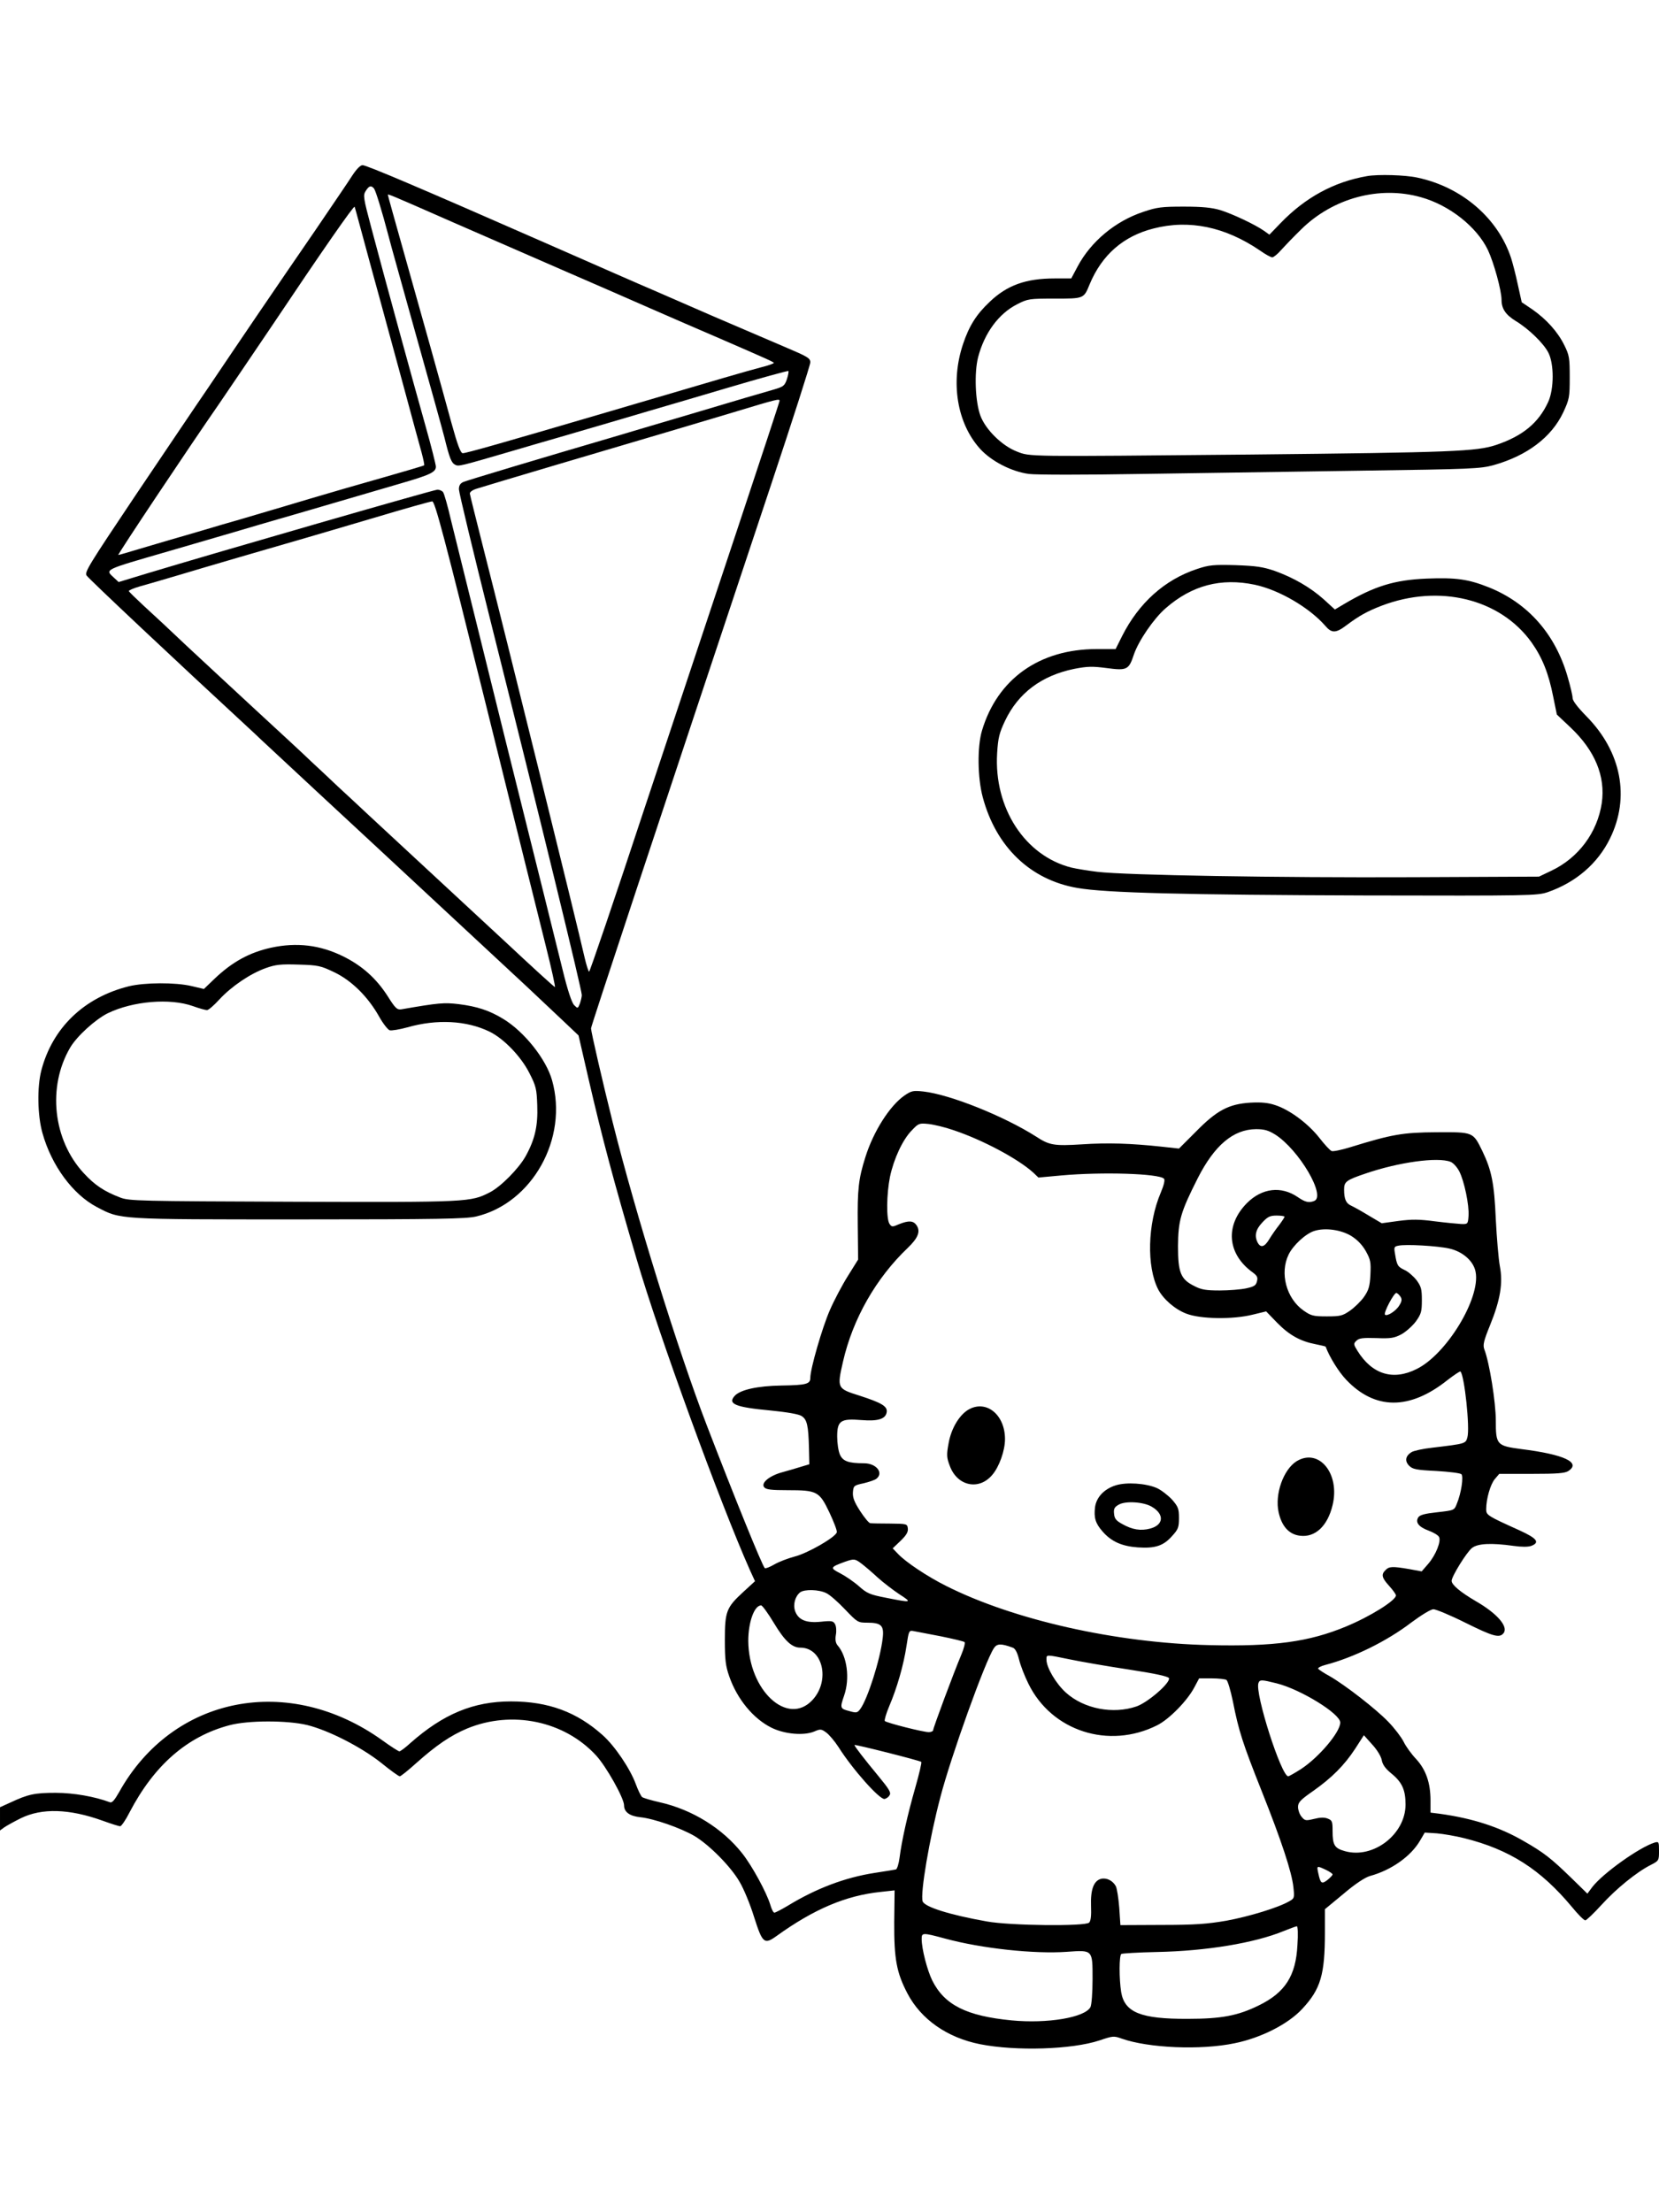
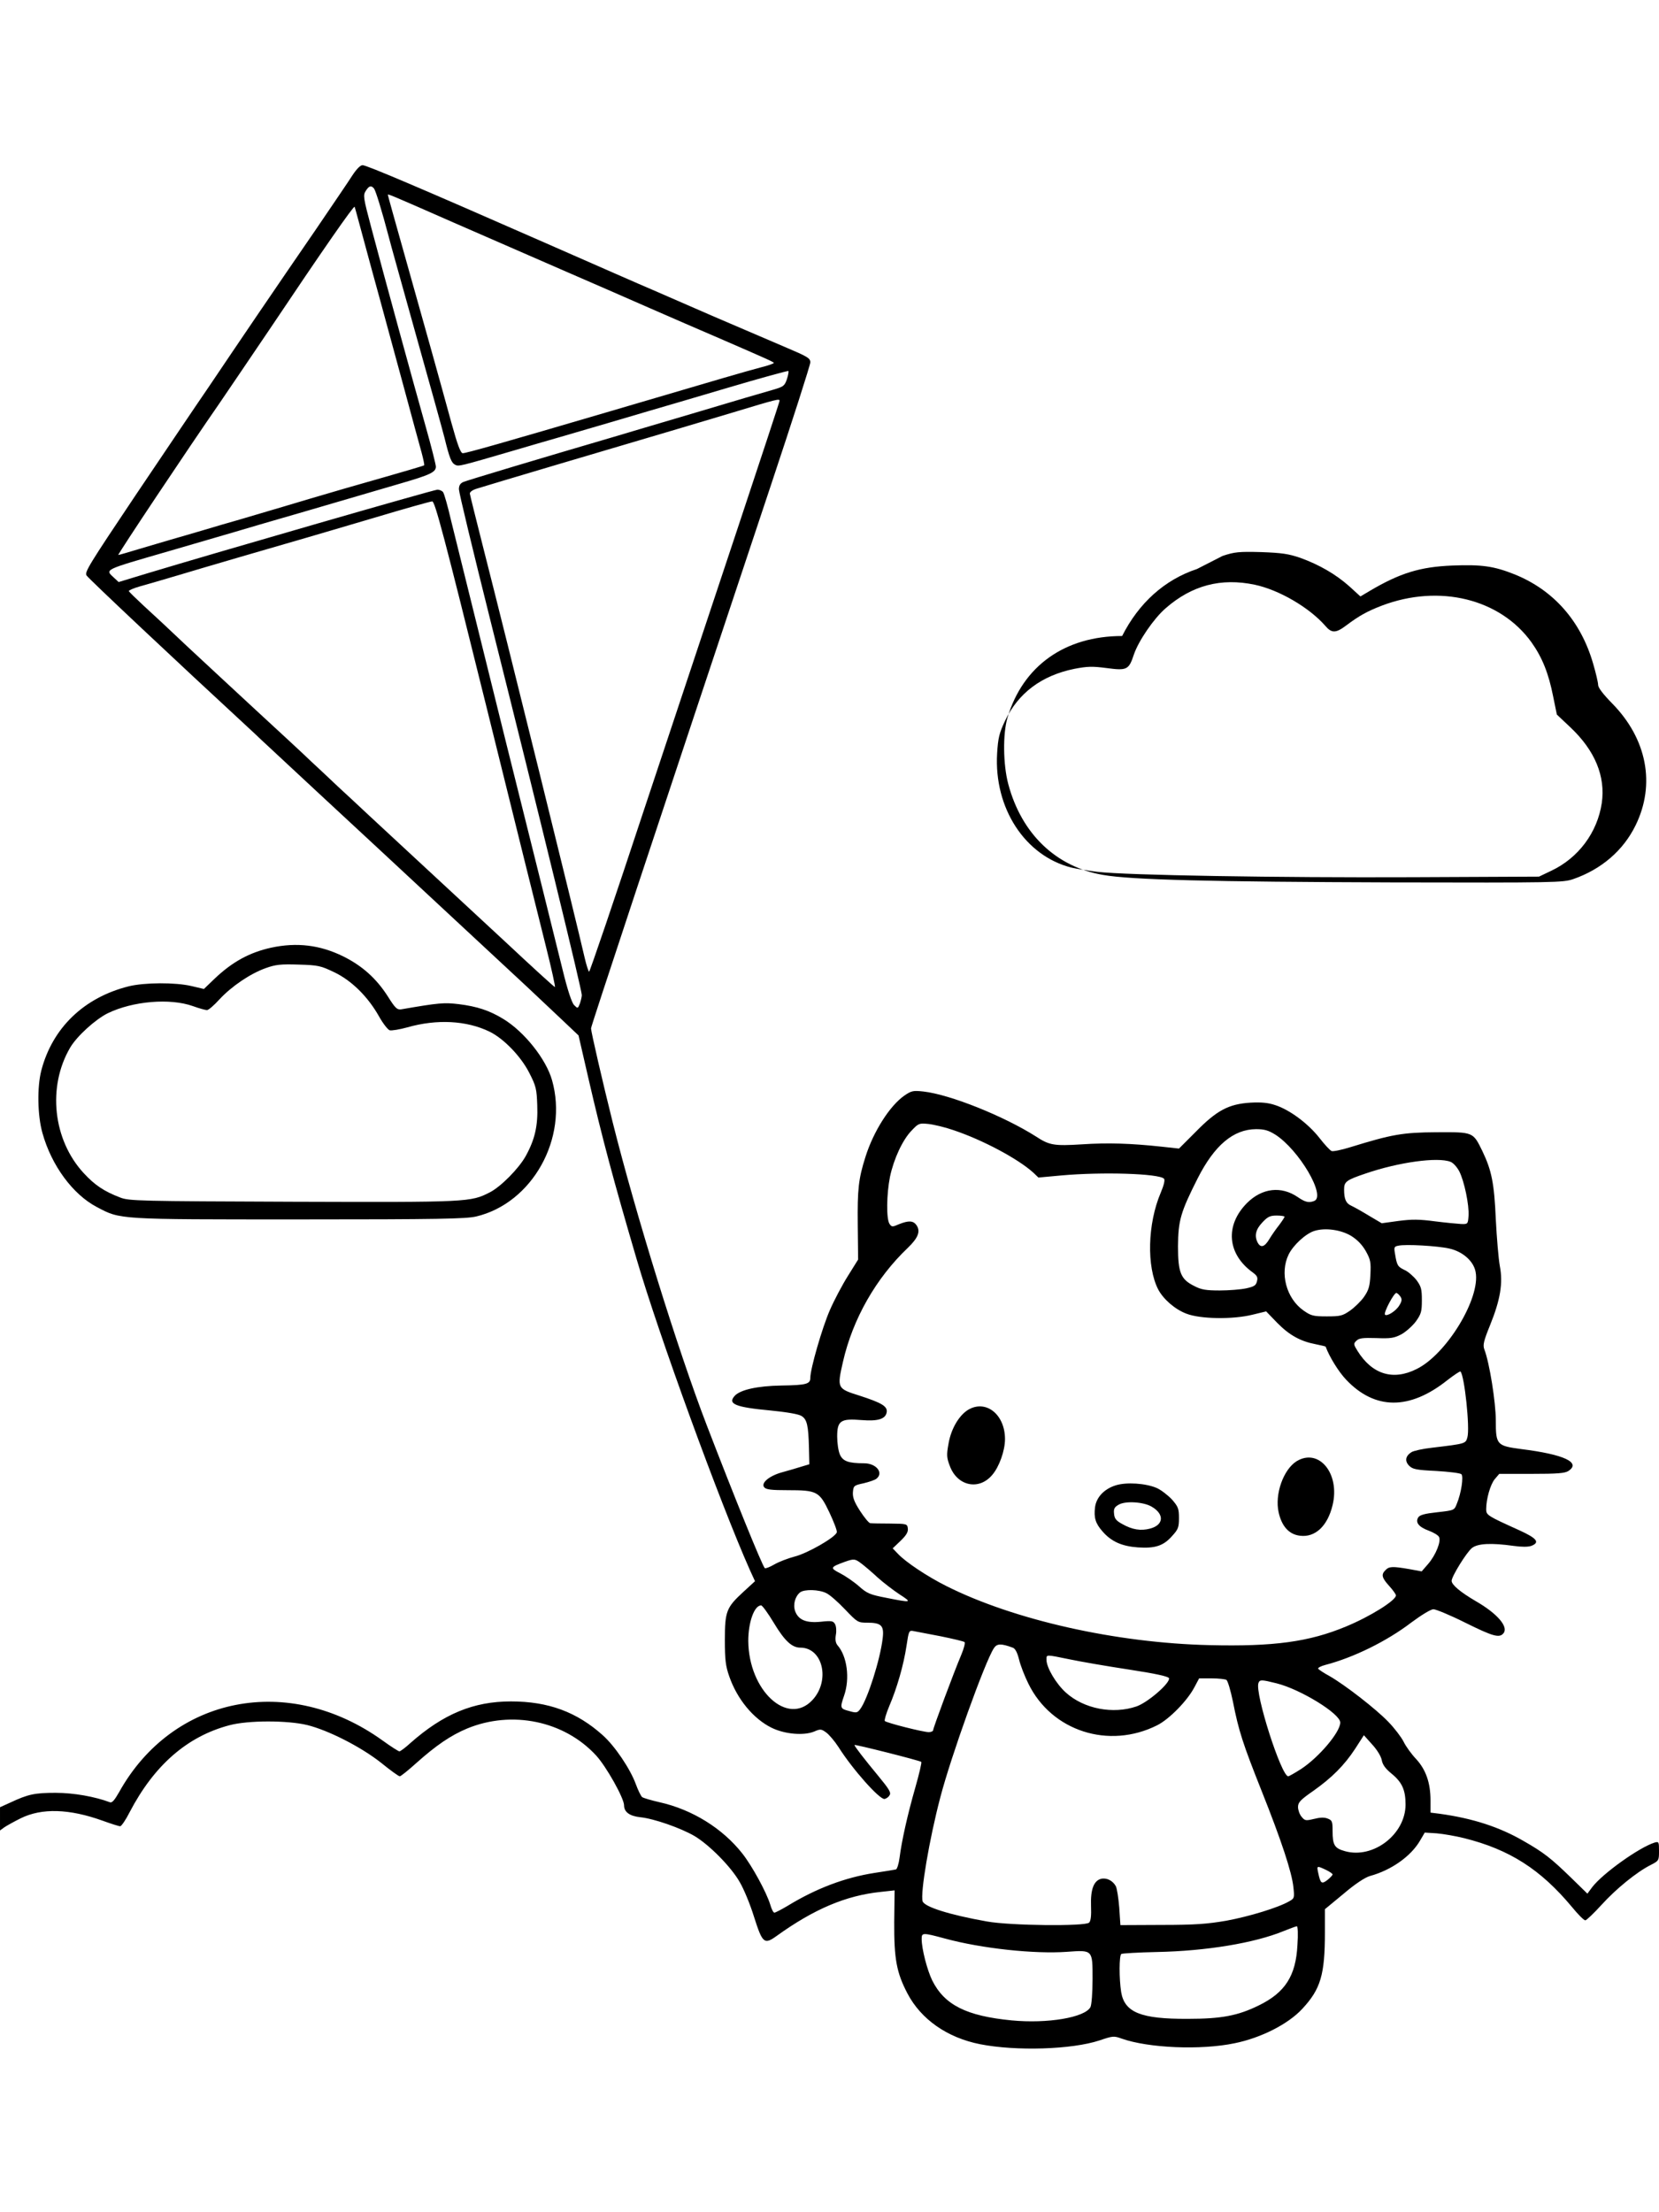
<svg xmlns="http://www.w3.org/2000/svg" version="1.0" width="864pt" height="1152pt" viewBox="0 0 864 1152" preserveAspectRatio="xMidYMid meet">
  <g transform="translate(0,1152) scale(0.1,-0.1)" fill="#000000" stroke="none">
    <path d="M1836 10608 c-18 -29 -105 -156 -191 -283 -87 -126 -222 -324 -301 -440 -78 -115 -194 -286 -257 -380 -64 -93 -236 -349 -383 -567 -241 -360 -265 -398 -253 -415 16 -22 478 -456 843 -793 27 -25 56 -52 65 -61 9 -8 144 -134 301 -280 157 -145 447 -415 645 -599 198 -184 396 -368 440 -409 44 -41 122 -115 174 -164 l94 -89 52 -226 c71 -308 131 -532 250 -937 116 -398 436 -1274 590 -1620 l27 -59 -61 -56 c-88 -81 -96 -101 -96 -250 0 -104 4 -136 23 -190 41 -118 125 -220 220 -267 69 -34 168 -42 222 -20 32 14 37 14 63 -5 15 -11 44 -45 64 -76 74 -117 215 -275 240 -270 9 2 21 10 26 20 9 13 -3 32 -59 100 -72 87 -124 154 -124 161 0 5 341 -81 348 -88 3 -3 -11 -63 -31 -133 -41 -143 -71 -278 -82 -365 -4 -32 -13 -60 -19 -62 -6 -1 -56 -10 -111 -18 -155 -24 -305 -81 -454 -172 -32 -19 -63 -35 -68 -35 -6 0 -15 19 -22 43 -19 62 -93 199 -145 265 -103 131 -261 229 -431 267 -44 10 -85 22 -91 27 -6 5 -21 35 -33 68 -29 79 -109 198 -172 254 -135 121 -283 176 -478 176 -195 0 -352 -65 -524 -217 -26 -24 -52 -43 -57 -43 -5 0 -44 25 -87 56 -489 352 -1094 233 -1373 -269 -24 -42 -37 -57 -48 -52 -77 29 -188 49 -282 49 -109 0 -143 -7 -237 -51 l-53 -24 0 -61 0 -60 22 16 c13 9 51 30 85 47 111 55 254 50 427 -12 44 -16 85 -29 92 -29 6 0 29 33 49 73 128 245 300 395 520 453 97 26 301 26 405 1 112 -28 280 -114 384 -196 48 -39 92 -71 98 -71 5 0 44 31 86 69 103 92 179 144 265 180 233 96 505 40 671 -140 53 -57 146 -223 146 -260 0 -35 29 -56 84 -62 71 -7 211 -56 283 -98 77 -46 190 -160 235 -239 21 -35 55 -117 75 -182 44 -138 53 -146 118 -99 195 140 360 210 541 229 l73 8 -2 -165 c-1 -192 12 -263 69 -372 71 -135 207 -230 378 -264 188 -37 479 -28 623 20 68 23 74 24 115 9 139 -49 411 -61 588 -24 138 28 279 100 352 179 96 103 118 178 118 398 l0 121 98 81 c61 52 112 85 137 92 110 30 213 102 261 185 l24 41 63 -4 c34 -3 98 -14 142 -25 236 -59 398 -162 562 -359 31 -38 62 -69 69 -69 6 0 44 36 84 80 75 83 184 172 258 209 41 21 42 23 42 72 0 48 -1 50 -23 44 -80 -25 -269 -160 -324 -231 l-26 -35 -86 84 c-103 100 -141 130 -246 190 -126 73 -264 118 -437 142 l-48 6 0 63 c0 92 -24 160 -74 215 -24 25 -54 66 -66 91 -12 24 -48 71 -79 103 -63 66 -225 192 -307 239 -30 16 -56 34 -59 38 -3 5 14 14 37 20 146 38 320 123 448 221 54 40 102 69 115 69 13 0 88 -31 166 -70 145 -72 178 -81 199 -55 27 33 -31 102 -144 167 -80 47 -126 85 -126 106 0 23 78 149 106 171 30 24 102 27 216 11 43 -6 76 -6 93 0 46 18 30 39 -62 81 -168 76 -173 79 -173 110 0 54 22 130 45 157 l23 27 169 0 c132 0 173 3 191 15 67 44 -21 86 -245 114 -128 17 -133 22 -133 149 0 94 -33 302 -60 371 -8 22 -3 44 30 125 54 133 68 220 51 308 -7 38 -16 147 -21 243 -8 189 -22 256 -70 356 -49 100 -46 99 -239 98 -176 -1 -232 -11 -449 -78 -45 -14 -89 -23 -97 -20 -8 3 -37 34 -64 69 -59 75 -155 146 -229 170 -38 13 -74 16 -130 13 -113 -7 -175 -40 -284 -151 l-88 -88 -92 10 c-158 17 -278 21 -413 12 -146 -9 -170 -5 -240 41 -167 106 -446 218 -585 234 -55 6 -63 4 -100 -21 -76 -53 -161 -186 -203 -320 -36 -113 -42 -169 -40 -352 l2 -182 -53 -85 c-29 -46 -72 -127 -94 -178 -40 -91 -102 -306 -102 -353 0 -32 -20 -38 -150 -40 -126 -2 -215 -22 -244 -54 -38 -42 4 -59 187 -76 89 -9 147 -19 162 -29 28 -18 35 -49 38 -166 l2 -85 -40 -12 c-22 -7 -66 -20 -99 -29 -68 -18 -115 -56 -96 -79 10 -12 38 -15 122 -15 153 0 165 -6 217 -115 23 -49 41 -95 39 -104 -5 -25 -152 -110 -221 -127 -34 -9 -81 -27 -105 -41 -24 -14 -46 -22 -49 -19 -14 14 -158 369 -303 746 -150 390 -370 1100 -489 1575 -51 204 -113 472 -113 490 -1 9 329 1004 938 2832 112 336 204 623 204 636 0 22 -14 30 -132 80 -73 31 -243 104 -378 162 -135 59 -274 119 -310 135 -71 30 -284 124 -560 245 -649 285 -931 405 -952 405 -11 0 -31 -20 -52 -52z m112 -70 c9 -12 41 -116 76 -249 7 -30 73 -263 144 -519 72 -256 138 -494 147 -530 26 -106 36 -130 55 -140 19 -10 22 -9 313 76 64 19 171 50 237 69 66 19 175 51 243 71 67 20 165 49 217 64 52 15 236 69 408 120 172 51 315 90 318 88 2 -3 -1 -22 -8 -43 -12 -35 -18 -39 -73 -55 -33 -9 -213 -62 -400 -118 -187 -55 -378 -112 -425 -126 -376 -110 -769 -228 -787 -236 -16 -7 -23 -18 -23 -38 0 -16 74 -323 164 -683 264 -1053 476 -1923 476 -1951 0 -9 -5 -29 -10 -44 -11 -27 -11 -27 -30 -8 -12 12 -34 77 -60 184 -22 91 -155 624 -295 1185 -139 561 -268 1081 -286 1155 -17 74 -36 141 -42 148 -5 6 -18 12 -29 12 -18 0 -1144 -325 -1512 -436 l-148 -45 -24 22 c-48 45 -59 39 286 139 80 23 188 55 240 70 52 15 158 46 235 69 126 36 286 83 730 213 155 45 185 59 185 88 0 10 -24 106 -54 212 -61 216 -214 774 -282 1031 -42 158 -44 170 -29 193 17 27 28 30 43 12z m412 -176 c151 -66 401 -175 555 -242 154 -67 366 -159 470 -205 105 -46 264 -115 355 -154 270 -117 289 -126 290 -131 0 -3 -30 -14 -67 -23 -79 -21 -176 -49 -783 -228 -565 -166 -751 -219 -770 -219 -11 0 -27 42 -59 158 -59 216 -147 531 -247 885 -46 163 -84 299 -84 302 0 6 -1 7 340 -143z m-425 -242 c48 -173 121 -445 165 -605 43 -159 86 -318 96 -353 9 -34 15 -63 13 -65 -4 -3 -60 -20 -414 -121 -110 -32 -256 -75 -325 -96 -69 -20 -168 -50 -220 -65 -52 -15 -140 -40 -195 -57 -55 -16 -129 -38 -165 -48 -36 -10 -110 -33 -166 -49 -56 -17 -104 -31 -108 -31 -6 0 366 558 527 790 36 52 153 226 261 385 276 412 440 648 443 638 2 -4 41 -150 88 -323z m2125 -687 c0 -5 -96 -296 -213 -648 -117 -352 -339 -1019 -493 -1482 -153 -464 -282 -843 -286 -843 -3 0 -14 33 -23 72 -46 202 -408 1665 -525 2123 -39 154 -72 286 -73 294 -1 9 14 20 38 27 60 19 690 206 1040 309 44 13 177 53 295 88 225 68 240 72 240 60z m-1530 -1580 c144 -582 285 -1151 314 -1265 29 -115 49 -208 46 -208 -4 0 -121 107 -261 238 -140 130 -374 347 -520 482 -145 134 -266 247 -269 250 -3 3 -39 36 -80 74 -41 39 -106 100 -145 136 -38 37 -164 153 -280 260 -115 106 -277 257 -360 334 -82 78 -184 173 -226 211 -42 39 -77 73 -78 77 -1 4 25 15 56 24 32 9 123 35 203 59 126 38 472 139 670 196 36 10 193 57 350 103 157 47 292 85 301 85 14 1 63 -184 279 -1056z m2435 -2218 c153 -51 338 -150 417 -222 l26 -25 120 11 c212 19 507 10 534 -17 6 -6 0 -33 -17 -73 -69 -162 -74 -386 -13 -504 27 -51 88 -104 147 -126 72 -28 241 -31 345 -5 l70 17 58 -60 c63 -64 121 -96 200 -111 29 -6 52 -11 52 -13 20 -54 68 -131 106 -171 150 -159 331 -160 528 -3 35 27 65 47 68 45 21 -21 50 -296 36 -343 -9 -33 -9 -33 -184 -54 -47 -5 -96 -16 -107 -23 -32 -20 -36 -47 -12 -71 18 -18 37 -22 141 -27 66 -4 125 -11 131 -17 12 -12 -1 -99 -24 -154 -13 -34 -14 -34 -102 -44 -65 -7 -91 -14 -99 -27 -16 -26 3 -50 55 -69 24 -9 48 -23 53 -32 13 -21 -16 -95 -57 -142 l-33 -38 -65 12 c-87 15 -105 14 -123 -5 -24 -23 -20 -40 19 -83 19 -21 35 -43 35 -49 0 -26 -134 -110 -260 -162 -192 -80 -376 -105 -710 -97 -487 11 -1020 131 -1372 308 -98 49 -212 125 -251 167 l-28 29 41 39 c30 29 40 46 38 64 -3 25 -5 25 -93 26 -49 0 -96 1 -103 2 -7 1 -31 30 -53 64 -31 48 -39 71 -37 98 3 33 5 35 56 46 29 7 59 17 67 24 38 31 -2 80 -65 80 -82 0 -111 11 -126 46 -8 18 -14 60 -14 93 0 83 18 95 127 86 87 -7 126 6 131 42 4 30 -27 48 -141 85 -118 37 -118 39 -87 176 51 224 172 436 338 594 54 52 67 86 45 118 -17 24 -41 25 -91 5 -34 -15 -38 -15 -49 1 -18 25 -16 156 2 246 20 94 66 193 113 241 35 37 39 39 87 34 28 -3 87 -17 130 -32z m1676 -23 c124 -79 267 -322 203 -346 -28 -11 -47 -6 -85 20 -86 59 -186 48 -265 -31 -115 -116 -103 -265 30 -361 23 -17 28 -26 22 -47 -5 -21 -15 -27 -56 -36 -28 -6 -90 -11 -138 -11 -71 0 -96 4 -132 23 -71 35 -85 70 -85 207 1 134 13 177 103 355 87 171 185 254 303 255 44 0 64 -6 100 -28z m913 -142 c14 -5 34 -27 46 -50 26 -51 52 -176 48 -232 -3 -42 -4 -43 -38 -42 -19 1 -81 7 -137 14 -82 11 -121 11 -190 2 l-87 -12 -66 39 c-36 22 -77 45 -92 52 -28 12 -38 34 -38 85 0 41 12 49 112 83 172 59 375 87 442 61z m-864 -286 c0 -3 -13 -23 -28 -43 -16 -20 -39 -53 -51 -73 -25 -42 -45 -48 -61 -19 -18 35 -11 68 24 105 28 30 40 36 75 36 22 0 41 -3 41 -6z m347 -100 c32 -20 57 -46 76 -79 25 -45 27 -58 24 -123 -3 -61 -9 -80 -33 -115 -16 -23 -49 -55 -73 -72 -39 -27 -50 -30 -121 -30 -71 0 -82 3 -122 31 -89 63 -124 194 -77 291 24 49 89 109 134 123 57 18 139 6 192 -26z m512 -66 c70 -16 126 -66 136 -122 26 -136 -151 -428 -307 -505 -123 -62 -232 -28 -308 94 -21 34 -22 38 -6 53 14 14 33 16 104 14 75 -3 93 0 131 20 23 13 57 43 75 67 27 38 31 51 31 110 0 59 -4 72 -28 105 -16 20 -44 45 -63 53 -35 17 -39 23 -49 85 -6 33 -4 37 17 41 37 9 208 -1 267 -15z m-255 -251 c8 -12 7 -24 -6 -44 -16 -29 -65 -60 -75 -49 -9 9 48 117 60 113 6 -2 15 -11 21 -20z m-2808 -1389 c16 -12 54 -44 84 -72 30 -27 82 -67 114 -88 68 -44 65 -45 -66 -19 -88 17 -102 23 -145 61 -26 23 -70 53 -97 67 -55 28 -53 32 24 60 48 17 53 16 86 -9z m-183 -154 c18 -8 62 -47 98 -85 64 -67 67 -69 115 -69 74 0 89 -15 81 -81 -13 -112 -79 -318 -117 -369 -15 -20 -20 -21 -58 -10 -47 12 -48 16 -26 80 31 89 16 205 -34 262 -10 12 -13 29 -9 54 4 20 2 46 -4 56 -9 17 -18 19 -73 13 -77 -8 -118 9 -135 55 -12 35 0 77 26 98 23 17 98 15 136 -4z m-273 -155 c56 -93 94 -129 138 -129 118 0 157 -172 63 -273 -129 -138 -332 49 -334 308 0 97 31 185 67 185 6 0 36 -41 66 -91z m870 -70 c63 -13 119 -26 123 -30 5 -3 -3 -34 -17 -67 -39 -92 -146 -380 -146 -391 0 -6 -10 -11 -23 -11 -29 0 -219 48 -229 58 -3 4 7 39 23 77 40 93 75 214 90 314 12 80 13 82 38 77 14 -3 78 -15 141 -27z m374 -59 c13 -4 24 -25 33 -61 7 -30 29 -87 49 -127 121 -247 419 -343 671 -216 63 32 156 127 193 197 l25 47 65 0 c36 0 71 -4 77 -8 7 -4 22 -55 34 -113 30 -153 52 -220 149 -464 104 -261 158 -425 166 -503 6 -55 5 -58 -22 -73 -57 -33 -208 -79 -327 -101 -99 -17 -163 -22 -337 -22 l-215 -1 -6 91 c-4 50 -12 101 -18 112 -16 29 -48 45 -77 38 -38 -10 -55 -56 -52 -141 2 -51 -1 -78 -10 -87 -21 -20 -409 -16 -532 6 -197 35 -325 76 -335 105 -13 41 35 325 92 541 54 209 233 708 279 777 16 25 38 25 98 3z m297 -61 c57 -12 196 -36 308 -53 138 -21 206 -36 209 -45 8 -24 -109 -126 -169 -147 -122 -42 -274 -13 -368 72 -51 46 -101 130 -101 171 0 28 -6 28 121 2z m1078 -125 c124 -31 331 -158 331 -204 0 -50 -111 -181 -204 -242 -33 -21 -63 -38 -67 -38 -36 0 -175 434 -155 486 7 18 15 18 95 -2z m547 -399 c4 -24 19 -45 51 -71 55 -45 73 -85 73 -161 0 -155 -168 -284 -315 -243 -55 15 -65 32 -65 105 0 50 -2 56 -26 65 -17 7 -40 6 -71 -2 -43 -10 -47 -10 -65 12 -10 12 -18 35 -18 50 0 24 12 37 78 83 98 69 163 134 220 221 l45 70 43 -48 c25 -27 46 -61 50 -81z m-291 -572 c19 -9 35 -20 35 -24 0 -4 -12 -17 -27 -29 -30 -23 -36 -19 -48 38 -8 37 -7 37 40 15z m-148 -391 c-8 -161 -64 -248 -201 -315 -110 -54 -195 -70 -371 -70 -243 -1 -328 33 -346 139 -11 70 -11 192 1 199 6 3 88 8 183 10 260 5 511 47 662 109 33 13 64 25 69 25 5 1 7 -42 3 -97z m-1835 33 c192 -52 465 -81 634 -69 136 10 134 11 134 -142 0 -71 -5 -134 -11 -146 -29 -54 -223 -87 -411 -69 -235 23 -349 80 -413 208 -26 53 -55 164 -55 216 0 33 4 34 122 2z" />
    <path d="M5050 4183 c-51 -26 -96 -99 -110 -180 -11 -60 -10 -74 7 -118 39 -104 152 -128 221 -45 36 42 66 126 66 186 0 124 -93 203 -184 157z" />
    <path d="M6753 3911 c-69 -43 -115 -172 -94 -266 16 -73 54 -115 110 -122 80 -11 145 50 171 159 40 164 -71 299 -187 229z" />
    <path d="M5810 3785 c-60 -19 -100 -62 -107 -113 -7 -55 2 -85 39 -127 46 -53 101 -77 184 -83 90 -6 133 8 178 59 32 35 36 45 36 94 0 49 -4 59 -37 97 -21 22 -56 49 -78 59 -57 25 -159 32 -215 14z m188 -111 c67 -39 63 -95 -8 -114 -49 -13 -93 -6 -146 24 -31 17 -40 28 -42 53 -3 26 2 35 25 48 36 20 129 14 171 -11z" />
-     <path d="M7120 10603 c-173 -30 -322 -111 -452 -246 l-57 -59 -28 20 c-47 33 -164 88 -228 108 -45 13 -93 18 -190 18 -114 0 -140 -3 -210 -27 -146 -48 -274 -155 -343 -285 l-33 -62 -87 0 c-149 0 -247 -35 -338 -122 -69 -65 -107 -125 -139 -221 -66 -198 -31 -411 89 -544 59 -65 164 -119 254 -131 35 -5 300 -5 590 0 290 4 804 12 1142 17 575 8 620 10 689 29 174 49 301 145 362 274 32 69 34 79 34 183 0 100 -2 115 -28 167 -34 70 -94 136 -167 187 l-55 37 -21 95 c-11 52 -27 112 -34 134 -68 209 -257 371 -488 420 -63 14 -205 18 -262 8z m280 -110 c148 -41 291 -154 349 -275 31 -66 71 -211 71 -260 0 -45 21 -77 73 -109 68 -41 145 -116 170 -164 31 -58 31 -190 0 -258 -50 -109 -132 -177 -271 -224 -103 -34 -224 -39 -1277 -50 -1183 -11 -1148 -12 -1220 16 -77 30 -162 114 -189 186 -27 73 -33 223 -12 305 33 126 107 227 204 276 55 28 63 29 194 29 154 0 152 -1 183 75 64 153 175 250 332 290 186 48 373 9 554 -114 28 -20 57 -36 65 -36 7 0 28 17 46 38 18 20 65 69 105 108 166 163 407 228 623 167z" />
-     <path d="M6234 8557 c-169 -56 -303 -177 -390 -349 l-34 -68 -99 0 c-298 0 -517 -156 -597 -425 -25 -84 -23 -245 4 -346 69 -259 248 -431 493 -473 147 -26 568 -36 1499 -39 858 -2 897 -1 950 17 147 51 261 149 325 280 105 214 59 451 -122 635 -47 48 -73 82 -73 96 0 13 -12 63 -26 111 -64 222 -206 383 -409 465 -108 43 -171 52 -325 46 -168 -7 -272 -39 -431 -133 l-47 -28 -58 53 c-71 63 -156 112 -255 148 -62 21 -95 26 -204 30 -116 3 -138 1 -201 -20z m301 -82 c127 -27 284 -119 367 -214 33 -39 55 -39 109 2 68 51 110 74 185 103 300 114 617 36 780 -191 56 -79 89 -161 113 -283 l19 -93 71 -67 c128 -121 183 -255 163 -394 -23 -153 -121 -285 -262 -352 l-65 -31 -660 -3 c-693 -3 -1488 10 -1640 28 -49 6 -110 16 -135 22 -242 61 -404 310 -387 595 5 81 11 105 41 169 69 145 190 236 361 271 68 13 93 14 169 4 105 -14 115 -9 141 70 24 71 103 187 165 241 137 120 289 160 465 123z" />
+     <path d="M6234 8557 c-169 -56 -303 -177 -390 -349 c-298 0 -517 -156 -597 -425 -25 -84 -23 -245 4 -346 69 -259 248 -431 493 -473 147 -26 568 -36 1499 -39 858 -2 897 -1 950 17 147 51 261 149 325 280 105 214 59 451 -122 635 -47 48 -73 82 -73 96 0 13 -12 63 -26 111 -64 222 -206 383 -409 465 -108 43 -171 52 -325 46 -168 -7 -272 -39 -431 -133 l-47 -28 -58 53 c-71 63 -156 112 -255 148 -62 21 -95 26 -204 30 -116 3 -138 1 -201 -20z m301 -82 c127 -27 284 -119 367 -214 33 -39 55 -39 109 2 68 51 110 74 185 103 300 114 617 36 780 -191 56 -79 89 -161 113 -283 l19 -93 71 -67 c128 -121 183 -255 163 -394 -23 -153 -121 -285 -262 -352 l-65 -31 -660 -3 c-693 -3 -1488 10 -1640 28 -49 6 -110 16 -135 22 -242 61 -404 310 -387 595 5 81 11 105 41 169 69 145 190 236 361 271 68 13 93 14 169 4 105 -14 115 -9 141 70 24 71 103 187 165 241 137 120 289 160 465 123z" />
    <path d="M1412 6585 c-113 -25 -203 -74 -297 -164 l-53 -51 -64 15 c-84 20 -245 19 -327 -1 -233 -58 -398 -216 -456 -439 -22 -86 -20 -233 6 -325 47 -169 158 -320 284 -386 124 -65 102 -64 1051 -64 731 0 869 3 923 15 293 69 482 407 396 710 -31 110 -145 253 -254 319 -72 44 -136 65 -232 77 -76 9 -103 7 -299 -27 -22 -3 -31 5 -70 67 -60 94 -134 160 -233 209 -120 59 -241 74 -375 45z m329 -128 c90 -43 175 -127 233 -230 20 -36 45 -68 55 -72 10 -3 52 4 92 15 154 44 308 36 428 -22 74 -36 163 -128 207 -214 36 -70 39 -85 42 -170 4 -106 -12 -177 -60 -264 -36 -65 -130 -160 -187 -189 -100 -51 -108 -52 -1024 -49 -805 3 -855 4 -901 22 -84 32 -133 65 -190 127 -160 173 -190 449 -71 653 35 60 132 148 197 180 131 63 323 79 442 37 33 -12 66 -21 74 -21 8 0 37 25 65 56 63 68 162 135 242 163 50 18 78 21 170 18 103 -3 115 -6 186 -40z" />
  </g>
</svg>